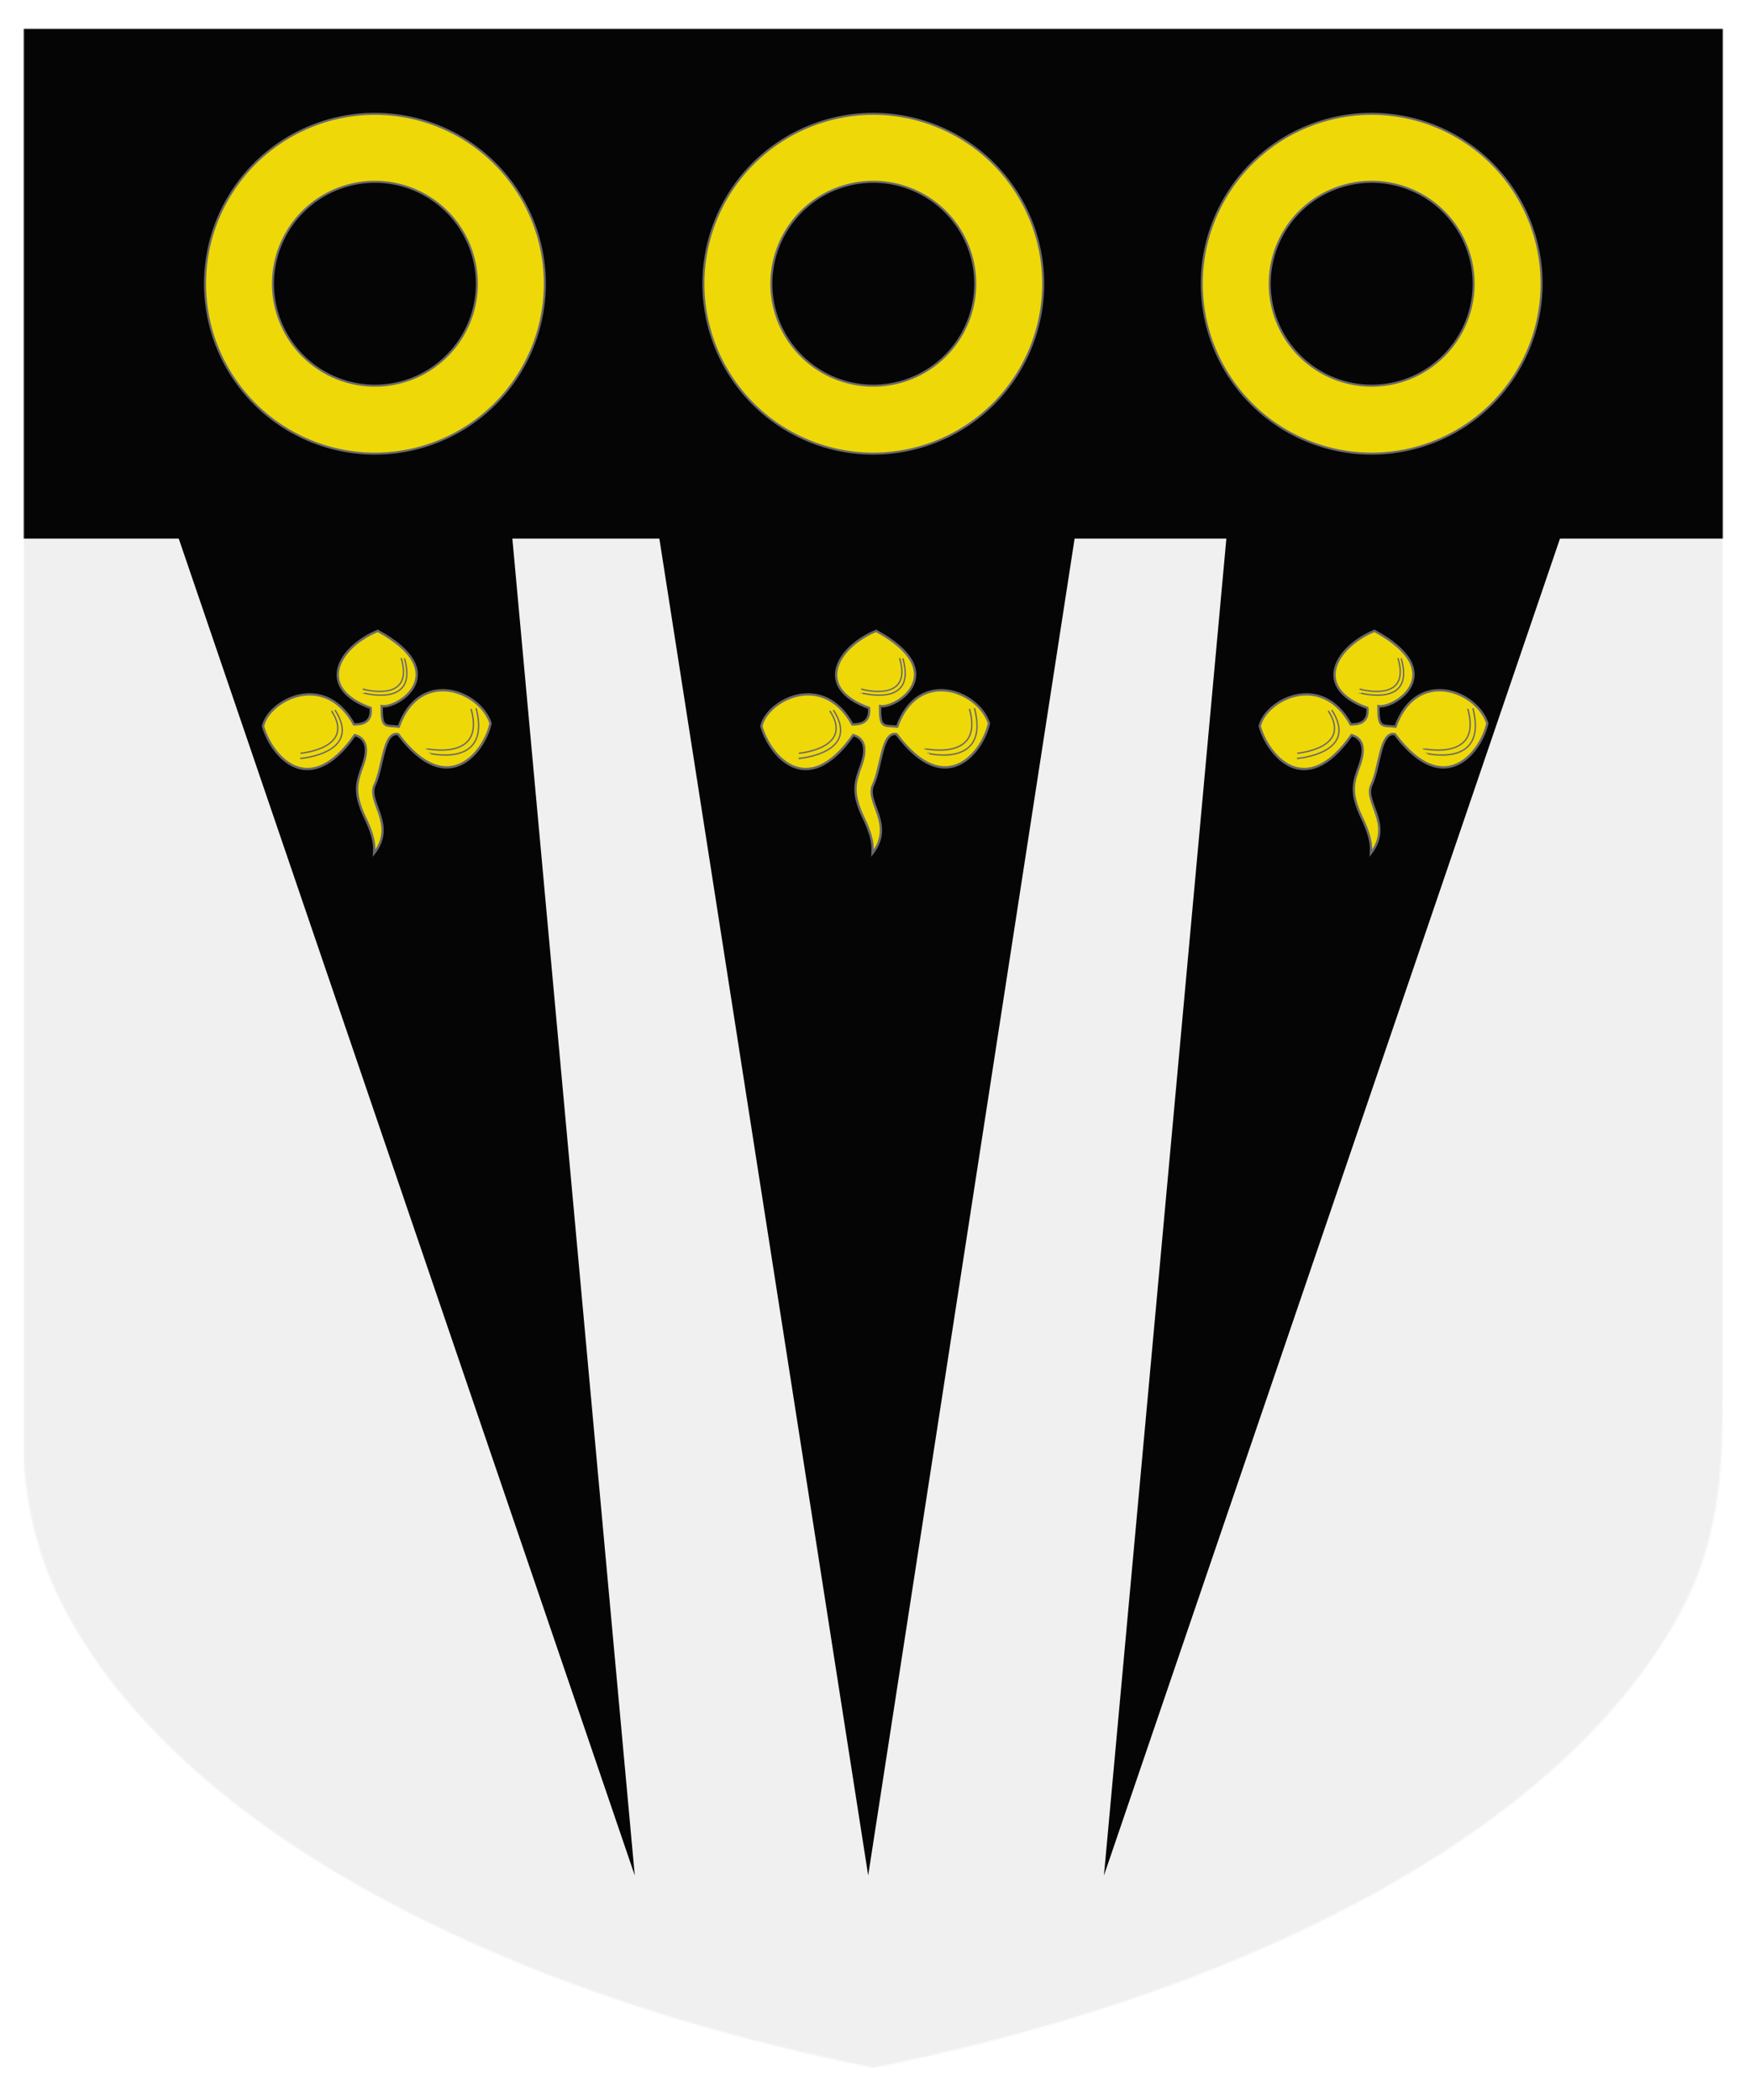
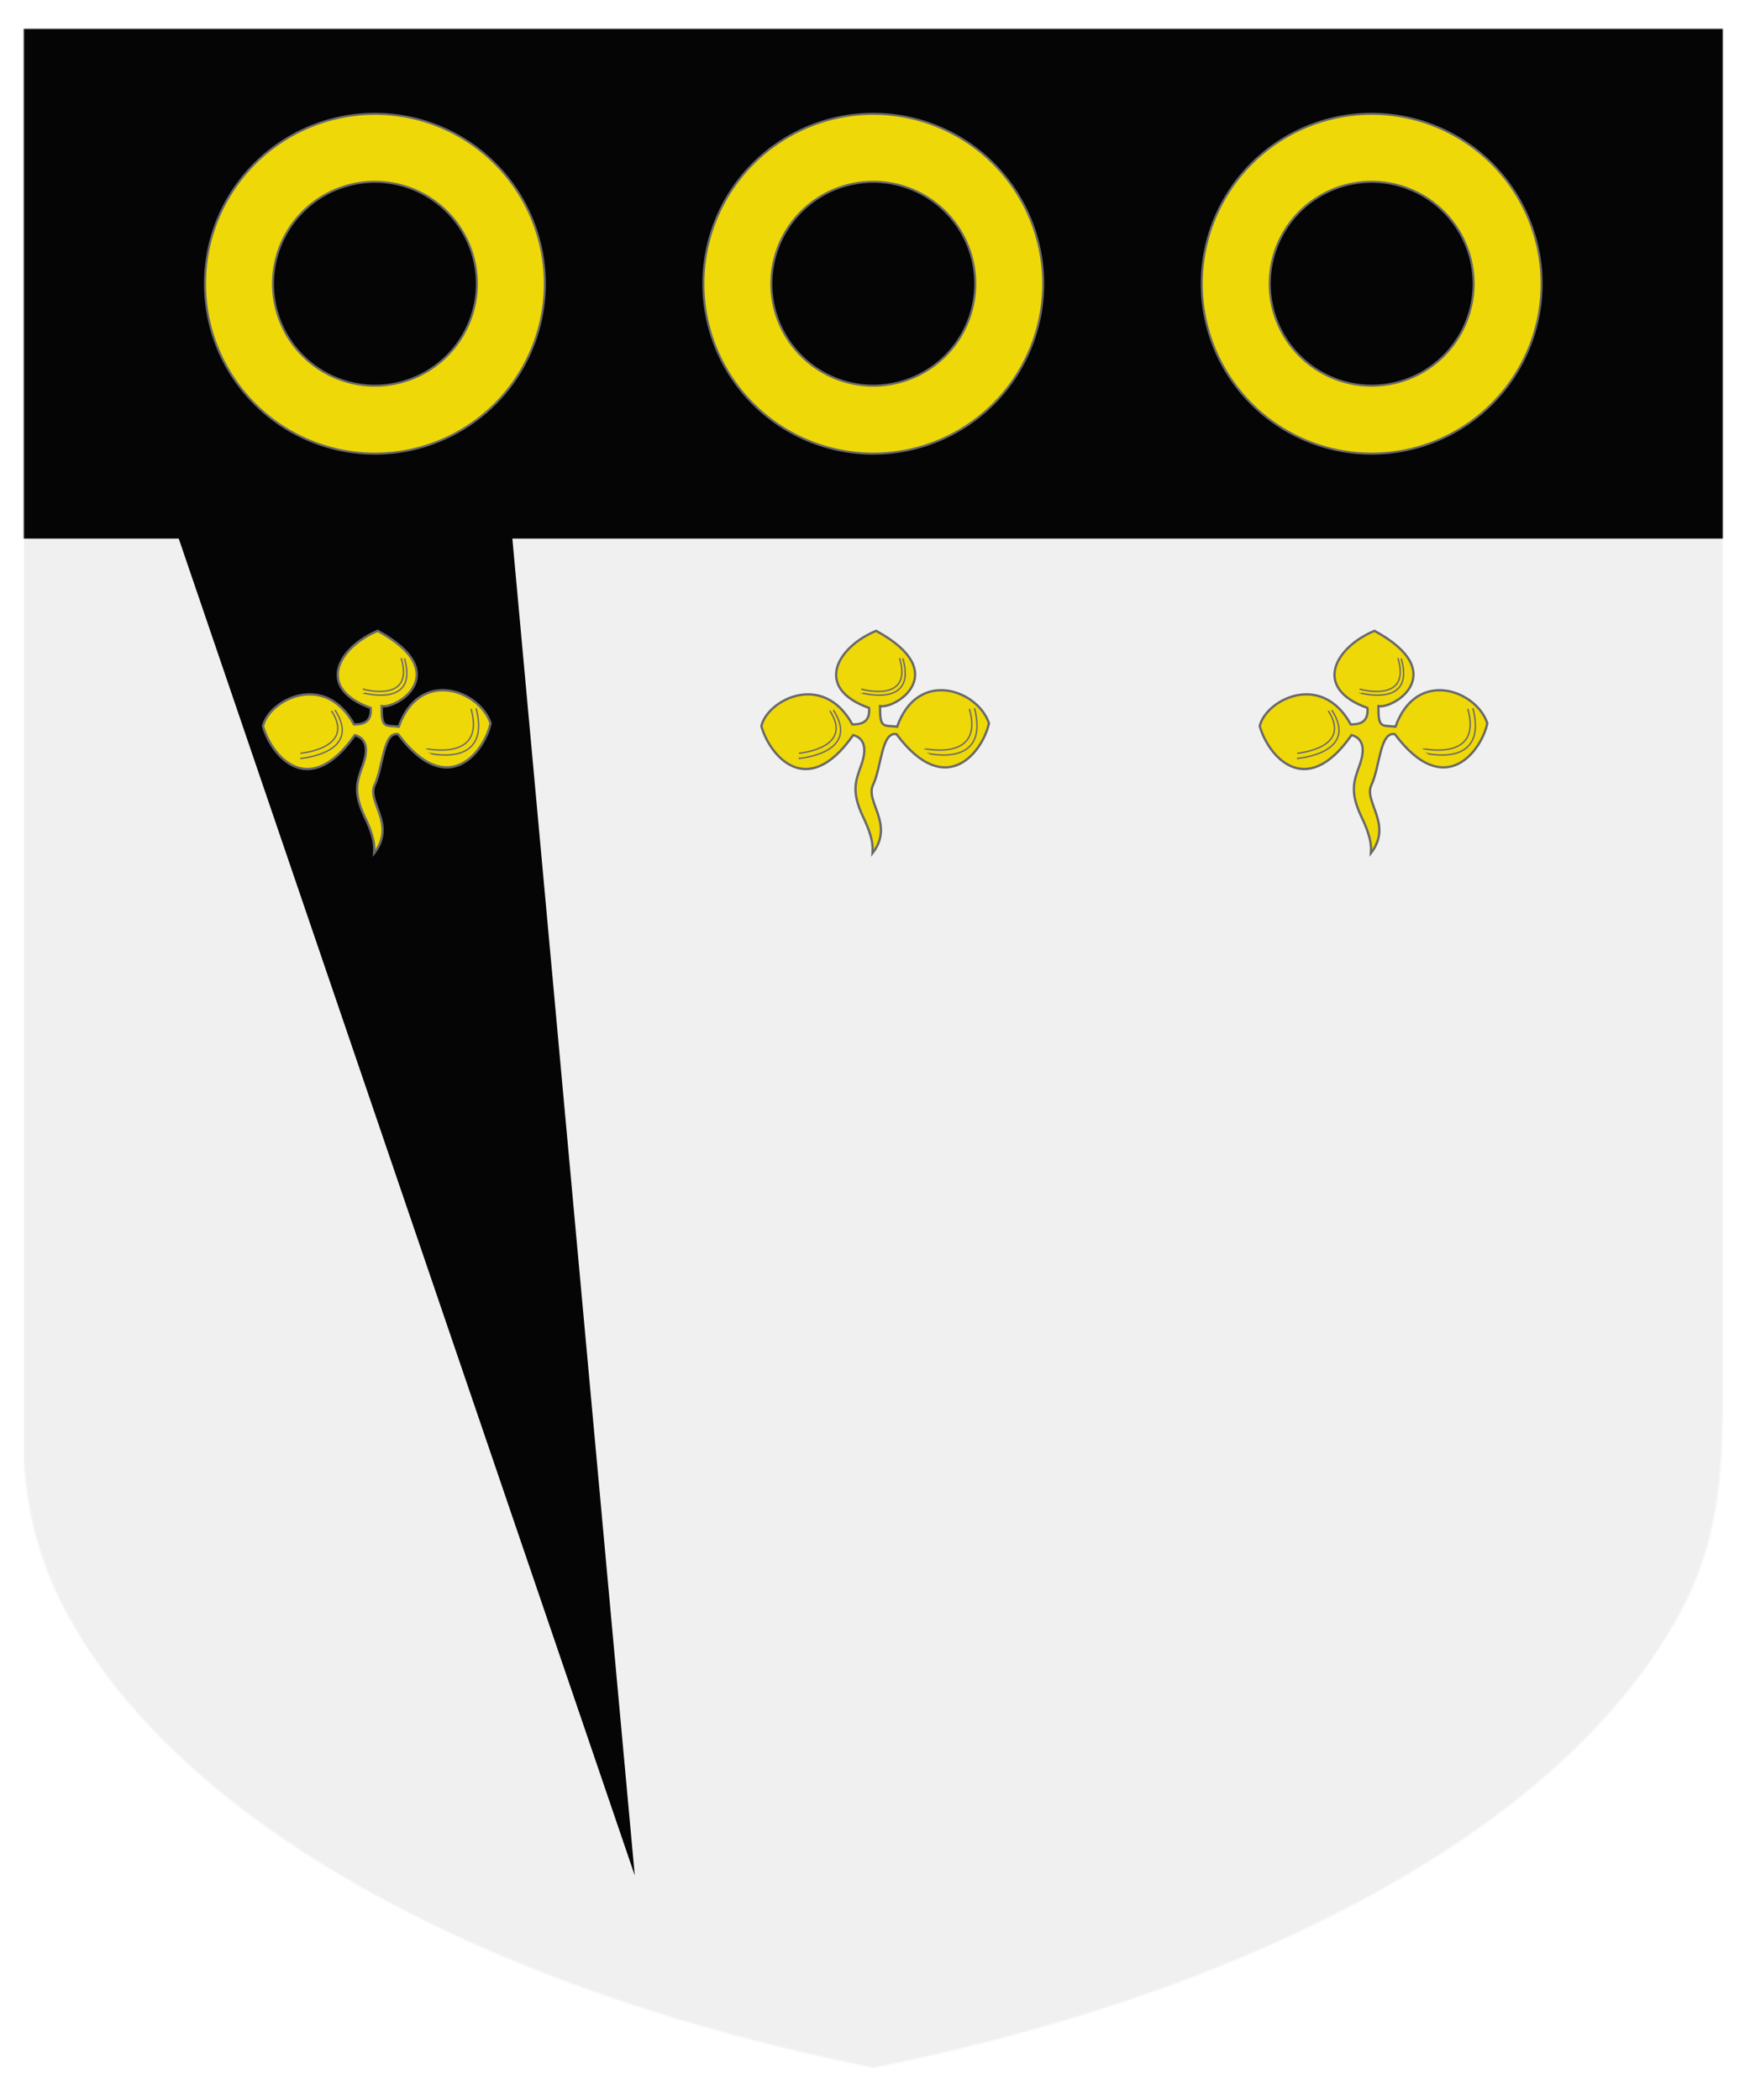
<svg xmlns="http://www.w3.org/2000/svg" version="1.1" baseProfile="full" preserveAspectRatio="xMidYMid meet" height="600" width="500" viewBox="0,0,1030,1230 ">
  <defs>
    <filter id="shiny" x="0" y="0" width="150%" height="150%">
      <feGaussianBlur in="SourceAlpha" stdDeviation="4" result="blur1" />
      <feSpecularLighting result="specOut" in="blur1" specularExponent="20" lighting-color="#696969">
        <fePointLight x="300" y="300" z="500" />
      </feSpecularLighting>
      <feComposite result="highlight" in="SourceGraphic" in2="specOut" operator="arithmetic" k1="0" k2="1" k3="1" k4="0" />
      <feOffset result="offOut" in="SourceGraphic" dx="14" dy="14" />
      <feColorMatrix result="matrixOut" in="offOut" type="matrix" values="0.2 0 0 0 0 0 0.2 0 0 0 0 0 0.2 0 0 0 0 0 1 0" />
      <feGaussianBlur result="blurOut" in="matrixOut" stdDeviation="10" />
      <feBlend in="highlight" in2="blurOut" mode="normal" />
    </filter>
  </defs>
  <g filter="url(#shiny)">
    <g mask="url(#mask5)">
      <g>
        <g fill="#F0F0F0">
          <rect x="0" y="0" width="1000" height="1200">
            <title>Field</title>
          </rect>
        </g>
        <g>
          <title>pile</title>
          <g fill="#050505">
            <path d="M 359.61,1086.86 L 256.57,-38.44 L -24.24,-38.44 L 359.61,1086.86 z" />
-             <path d="M 635.75,1086.86 L 738.79,-38.44 L 1019.61,-38.44 L 635.75,1086.86 z" />
-             <path d="M 321.22,-38.44 L 496.99,1086.86 L 670.74,-38.44 L 321.22,-38.44 z" />
+             <path d="M 321.22,-38.44 L 670.74,-38.44 L 321.22,-38.44 z" />
          </g>
        </g>
        <g fill="#EFD807">
          <g transform=" translate(138.404,351.734) scale(0.273, 0.273) ">
            <title>, three trefoils</title>
            <g fill-rule="evenodd" stroke="#696969" stroke-width="3">
              <path d="M 256.1,9.375 C 172,44.29 120.6,132.6 240.9,175.6 C 244.2,210.6 218,210.9 205,211.2 C 141.4,95.43 21.33,158.8 8.731,214.8 C 25.55,276.2 106.4,377.8 206.7,234.1 C 229.3,240.3 237.7,260.4 224.1,298.8 C 211.1,334.5 202.8,356.7 228,410.4 C 254.2,464.1 248,483.8 248,489.3 C 296.9,426.5 231.6,378.1 249.7,341.2 C 267.8,303.3 267.8,225.4 300.1,232.2 C 408.5,377.4 487.6,266.2 499.4,208.6 C 475.7,137.2 346.4,89.62 301.4,215.959 C 271,212.8 264.2,219.9 264.6,171.7 C 298.9,177.9 420.8,98.97 256.1,9.375 z" fill-rule="evenodd" stroke-width="5" />
              <g fill="none" stroke-width="3">
                <path d="M 164,180.1 C 224.8,273.9 88.94,284.6 88.94,284.6" />
                <path d="M 468.3,176.2 C 502,306.7 366.3,273.6 366.7,273.2" />
                <path d="M 313.8,68.85 C 345.2,178.248 222.4,142.3 222.8,142.9" />
                <path d="M 457.3,177.6 C 489.7,292.5 360.4,263 360.1,263.4" />
                <path d="M 306.7,68.18 C 336.6,167.3 223.1,135.3 223.7,134.6" />
                <path d="M 156.4,181.8 C 209.5,263.1 89.63,273.3 89.63,273.3" />
              </g>
            </g>
          </g>
        </g>
        <g fill="#EFD807">
          <g transform=" translate(431.734,351.734) scale(0.273, 0.273) ">
            <title>, three trefoils</title>
            <g fill-rule="evenodd" stroke="#696969" stroke-width="3">
              <path d="M 256.1,9.375 C 172,44.29 120.6,132.6 240.9,175.6 C 244.2,210.6 218,210.9 205,211.2 C 141.4,95.43 21.33,158.8 8.731,214.8 C 25.55,276.2 106.4,377.8 206.7,234.1 C 229.3,240.3 237.7,260.4 224.1,298.8 C 211.1,334.5 202.8,356.7 228,410.4 C 254.2,464.1 248,483.8 248,489.3 C 296.9,426.5 231.6,378.1 249.7,341.2 C 267.8,303.3 267.8,225.4 300.1,232.2 C 408.5,377.4 487.6,266.2 499.4,208.6 C 475.7,137.2 346.4,89.62 301.4,215.959 C 271,212.8 264.2,219.9 264.6,171.7 C 298.9,177.9 420.8,98.97 256.1,9.375 z" fill-rule="evenodd" stroke-width="5" />
              <g fill="none" stroke-width="3">
                <path d="M 164,180.1 C 224.8,273.9 88.94,284.6 88.94,284.6" />
                <path d="M 468.3,176.2 C 502,306.7 366.3,273.6 366.7,273.2" />
                <path d="M 313.8,68.85 C 345.2,178.248 222.4,142.3 222.8,142.9" />
                <path d="M 457.3,177.6 C 489.7,292.5 360.4,263 360.1,263.4" />
                <path d="M 306.7,68.18 C 336.6,167.3 223.1,135.3 223.7,134.6" />
                <path d="M 156.4,181.8 C 209.5,263.1 89.63,273.3 89.63,273.3" />
              </g>
            </g>
          </g>
        </g>
        <g fill="#EFD807">
          <g transform=" translate(725.064,351.734) scale(0.273, 0.273) ">
            <title>, three trefoils</title>
            <g fill-rule="evenodd" stroke="#696969" stroke-width="3">
              <path d="M 256.1,9.375 C 172,44.29 120.6,132.6 240.9,175.6 C 244.2,210.6 218,210.9 205,211.2 C 141.4,95.43 21.33,158.8 8.731,214.8 C 25.55,276.2 106.4,377.8 206.7,234.1 C 229.3,240.3 237.7,260.4 224.1,298.8 C 211.1,334.5 202.8,356.7 228,410.4 C 254.2,464.1 248,483.8 248,489.3 C 296.9,426.5 231.6,378.1 249.7,341.2 C 267.8,303.3 267.8,225.4 300.1,232.2 C 408.5,377.4 487.6,266.2 499.4,208.6 C 475.7,137.2 346.4,89.62 301.4,215.959 C 271,212.8 264.2,219.9 264.6,171.7 C 298.9,177.9 420.8,98.97 256.1,9.375 z" fill-rule="evenodd" stroke-width="5" />
              <g fill="none" stroke-width="3">
                <path d="M 164,180.1 C 224.8,273.9 88.94,284.6 88.94,284.6" />
                <path d="M 468.3,176.2 C 502,306.7 366.3,273.6 366.7,273.2" />
                <path d="M 313.8,68.85 C 345.2,178.248 222.4,142.3 222.8,142.9" />
                <path d="M 457.3,177.6 C 489.7,292.5 360.4,263 360.1,263.4" />
                <path d="M 306.7,68.18 C 336.6,167.3 223.1,135.3 223.7,134.6" />
                <path d="M 156.4,181.8 C 209.5,263.1 89.63,273.3 89.63,273.3" />
              </g>
            </g>
          </g>
        </g>
        <g>
          <title>chief</title>
          <g fill="#050505">
            <path fill-rule="evenodd" d="M-100,-8h1200 v308   h-1200   v-308  z" />
          </g>
          <g fill="#EFD807">
            <g transform=" translate(106.67,50) scale(0.4, 0.4) ">
              <title>three annulets</title>
              <g fill-rule="evenodd" stroke="#696969" stroke-width="3">
                <path d="M 0,250 a 250,250 0,0,1 500,0 a 250,250 0,0,1 -500,0 z M 100,250 a 150,150 0,0,1 300,0 a 150,150 0,0,1 -300,0 z" fill-rule="evenodd" />
              </g>
            </g>
          </g>
          <g fill="#EFD807">
            <g transform=" translate(400,50) scale(0.4, 0.4) ">
              <title>three annulets</title>
              <g fill-rule="evenodd" stroke="#696969" stroke-width="3">
                <path d="M 0,250 a 250,250 0,0,1 500,0 a 250,250 0,0,1 -500,0 z M 100,250 a 150,150 0,0,1 300,0 a 150,150 0,0,1 -300,0 z" fill-rule="evenodd" />
              </g>
            </g>
          </g>
          <g fill="#EFD807">
            <g transform=" translate(693.33,50) scale(0.4, 0.4) ">
              <title>three annulets</title>
              <g fill-rule="evenodd" stroke="#696969" stroke-width="3">
                <path d="M 0,250 a 250,250 0,0,1 500,0 a 250,250 0,0,1 -500,0 z M 100,250 a 150,150 0,0,1 300,0 a 150,150 0,0,1 -300,0 z" fill-rule="evenodd" />
              </g>
            </g>
          </g>
        </g>
      </g>
    </g>
    <defs>
      <mask id="mask5">
        <path fill="#FFFFFF" d="m 0,0 v 800 c -2.506,43.111 1.234,84.335 21.49,125.136 20.255,40.801 53.478,79.986 98.039,115.636 44.562,35.649 100.449,67.752 164.923,94.734 64.475,26.983 137.516,48.837 215.548,64.493 78.031,-15.656 151.073,-37.511 215.548,-64.493 64.475,-26.983 120.362,-59.085 164.923,-94.734 44.562,-35.65 77.784,-74.834 98.039,-115.636 C 998.766,884.335 1000.145,841.931 1000,800 V 0 Z" />
      </mask>
    </defs>
  </g>
</svg>